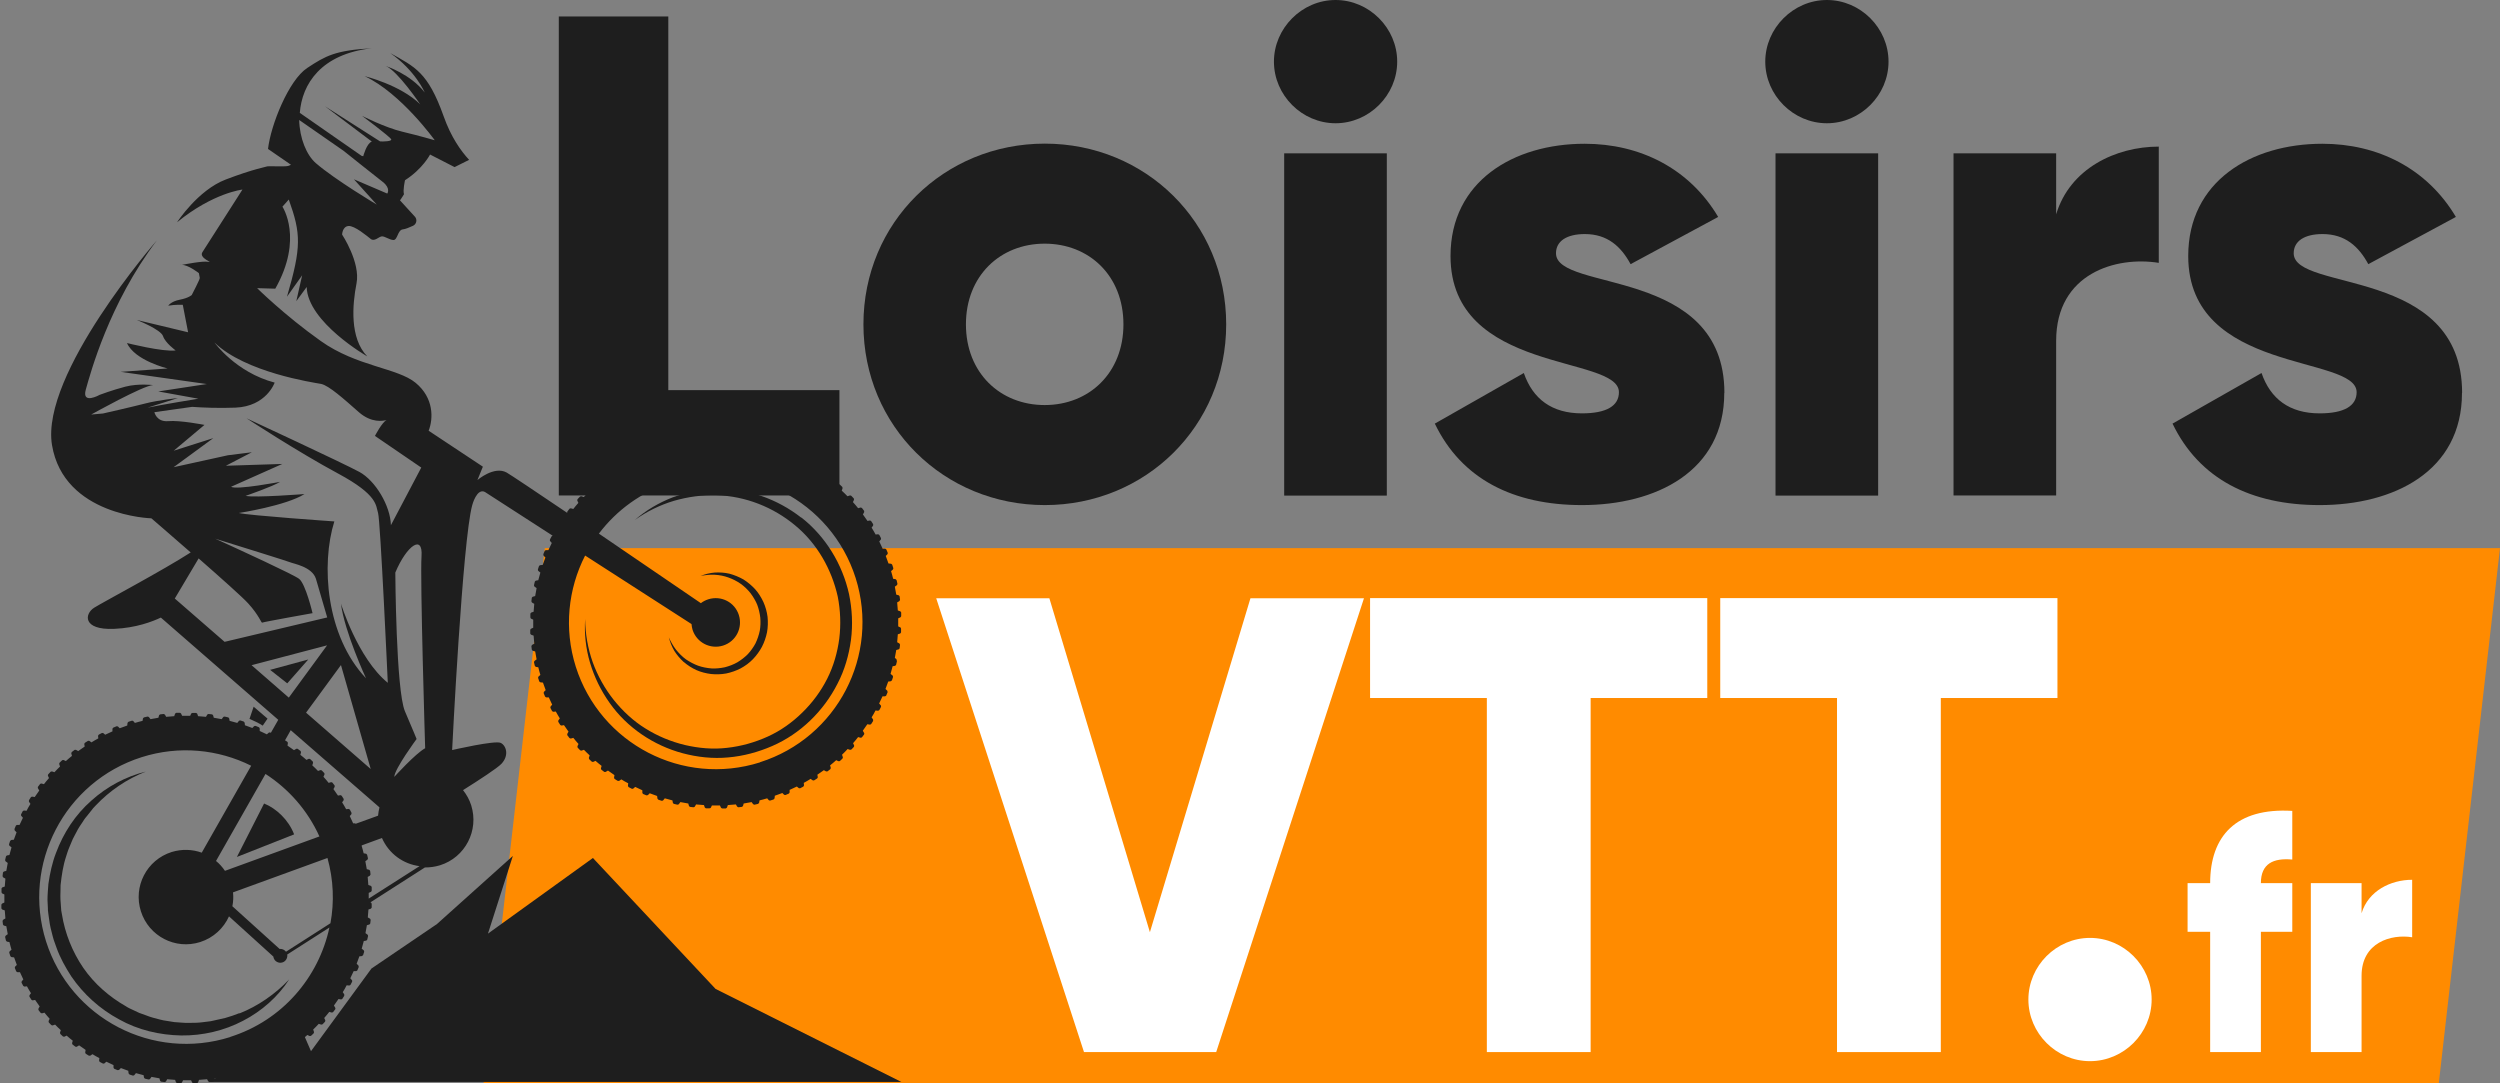
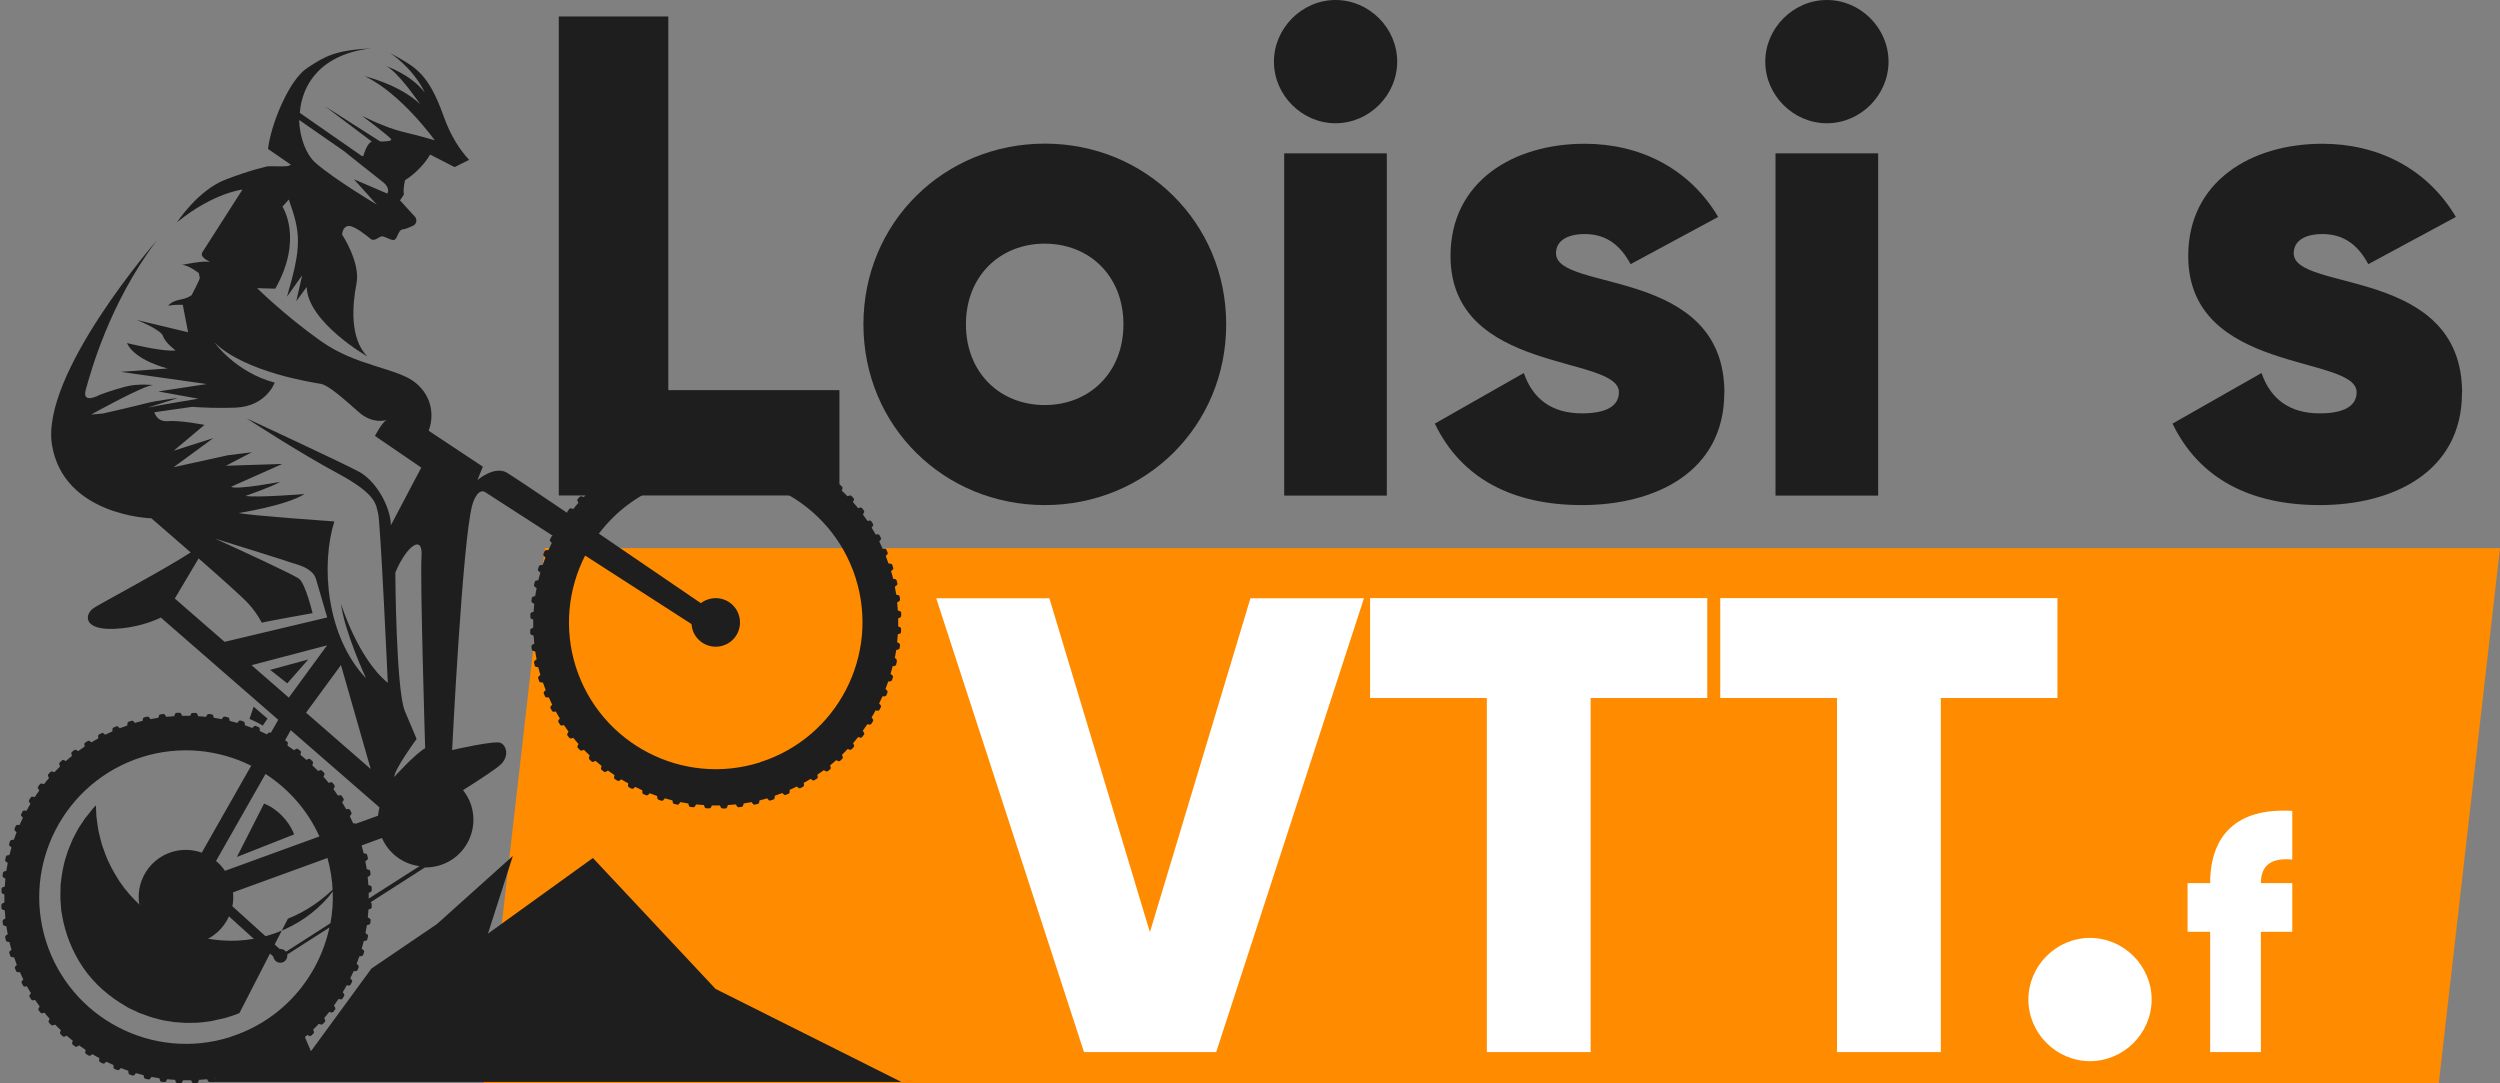
<svg xmlns="http://www.w3.org/2000/svg" id="Calque_2" width="192.69" height="83.51" viewBox="0 0 192.69 83.51">
  <rect x="0" y="0" width="192.69" height="83.51" fill="#808080" stroke="none" />
  <defs>
    <style>.cls-1{fill:#fff;}.cls-2{fill:#ff8b00;}.cls-3{fill:#1e1e1e;}</style>
  </defs>
  <g id="OBJECTS">
    <polygon class="cls-2" points="187.97 83.51 37.27 83.51 41.99 42.25 192.69 42.25 187.97 83.51" />
    <path class="cls-3" d="m13.97,20.35c-.06.01-.1.02-.1.02.03-.01.06-.02.1-.02Z" />
    <path class="cls-3" d="m20.35,61.94l-2.09,4.11,4.41-1.74c-.43-1.12-1.37-2-2.32-2.38Z" />
    <path class="cls-3" d="m20.62,55.39l-1.07-.92-.32.94c.73.31,1.02.52,1.02.52l.37-.54Z" />
    <polygon class="cls-3" points="20.82 51.63 22.14 52.67 23.76 50.83 20.82 51.63" />
-     <path class="cls-3" d="m61.76,39.9c-1.85-1.45-4.18-2.27-6.51-2.22-1.16.02-2.31.27-3.39.65-1.07.41-2.07,1-2.93,1.75.92-.66,1.95-1.16,3.02-1.48,1.08-.31,2.19-.46,3.29-.43,2.22.07,4.36.92,6.04,2.32,1.69,1.39,2.82,3.38,3.29,5.49.21,1.06.25,2.16.12,3.23-.14,1.07-.44,2.13-.93,3.1-.49.97-1.14,1.85-1.92,2.61-.77.76-1.67,1.4-2.66,1.85-.99.45-2.05.75-3.14.87-1.09.13-2.19.03-3.26-.22-1.07-.26-2.09-.68-3.03-1.27-.94-.58-1.76-1.35-2.45-2.21-.69-.87-1.24-1.86-1.62-2.91-.37-1.06-.57-2.18-.58-3.32-.07,1.13.05,2.28.38,3.38.33,1.1.84,2.15,1.51,3.09,1.33,1.89,3.38,3.28,5.64,3.88,1.13.3,2.31.43,3.49.32,1.17-.1,2.32-.41,3.4-.88,2.17-.94,3.96-2.69,5.03-4.8.55-1.05.88-2.2,1.04-3.38.15-1.17.09-2.37-.15-3.53-.51-2.31-1.81-4.44-3.67-5.9Z" />
-     <path class="cls-3" d="m18.45,78.09c-.36.14-.72.27-1.09.37-.37.09-.74.17-1.11.25l-.56.07c-.19.02-.37.05-.56.05-.38,0-.75.03-1.13-.01l-.56-.04-.56-.09c-.37-.04-.73-.16-1.09-.25-.18-.04-.36-.12-.53-.18l-.53-.19-.51-.24c-.17-.08-.34-.15-.5-.26-1.3-.74-2.45-1.74-3.3-2.97-.84-1.23-1.41-2.65-1.65-4.14l-.05-.28c-.01-.09-.01-.19-.02-.28l-.04-.56c-.02-.19,0-.38,0-.56,0-.19,0-.38.01-.56.08-.75.19-1.5.43-2.22.06-.18.11-.36.18-.54l.22-.53.11-.26c.04-.09.09-.17.13-.25l.27-.51c.09-.17.21-.32.31-.48.11-.16.2-.33.33-.47l.36-.45.18-.23.2-.21c1.06-1.12,2.38-2.02,3.85-2.6-1.54.38-3,1.16-4.2,2.24-1.22,1.07-2.15,2.48-2.72,4.02-.3.77-.47,1.58-.59,2.4-.03.41-.07.83-.07,1.24l.03.62c0,.1,0,.21.02.31l.04.31.09.62c.03.21.09.4.14.61.05.2.1.41.16.6l.21.59c.28.79.69,1.52,1.14,2.22.94,1.38,2.22,2.53,3.69,3.32,1.46.82,3.13,1.21,4.79,1.24,1.66.02,3.31-.37,4.76-1.13,1.45-.75,2.7-1.86,3.56-3.19-1.1,1.15-2.4,2.05-3.83,2.62Z" />
-     <path class="cls-3" d="m52.71,51.03c.29.25.62.46.97.62.36.16.74.25,1.12.3.39.04.78.03,1.17-.04.38-.08.76-.21,1.11-.39.35-.19.67-.42.95-.71.28-.29.51-.61.7-.96.18-.35.31-.73.39-1.12.07-.39.08-.79.04-1.19-.05-.39-.16-.78-.32-1.14-.17-.36-.38-.7-.64-.99-.27-.29-.57-.54-.9-.75-.34-.19-.7-.34-1.07-.44-.38-.09-.76-.11-1.14-.09-.38.03-.74.12-1.09.26.36-.07.73-.11,1.09-.09.36.02.72.09,1.05.21.34.12.65.28.94.48.29.2.54.45.76.72.21.28.39.58.52.89.12.32.2.66.24,1,.03.34.02.69-.04,1.02-.07.33-.18.66-.33.97-.16.3-.36.58-.59.83-.24.24-.51.45-.81.63-.3.17-.62.29-.96.38-.34.07-.68.11-1.03.09-.35-.03-.69-.09-1.03-.21-.33-.12-.64-.29-.94-.49-.29-.21-.54-.47-.77-.75-.22-.29-.4-.61-.55-.95.09.36.23.71.42,1.04.2.32.45.61.73.87Z" />
+     <path class="cls-3" d="m18.45,78.09c-.36.14-.72.27-1.09.37-.37.09-.74.17-1.11.25l-.56.07c-.19.02-.37.05-.56.05-.38,0-.75.03-1.13-.01l-.56-.04-.56-.09c-.37-.04-.73-.16-1.09-.25-.18-.04-.36-.12-.53-.18l-.53-.19-.51-.24c-.17-.08-.34-.15-.5-.26-1.3-.74-2.45-1.74-3.3-2.97-.84-1.23-1.41-2.65-1.65-4.14l-.05-.28c-.01-.09-.01-.19-.02-.28l-.04-.56c-.02-.19,0-.38,0-.56,0-.19,0-.38.01-.56.08-.75.19-1.5.43-2.22.06-.18.11-.36.18-.54l.22-.53.11-.26c.04-.09.09-.17.13-.25l.27-.51c.09-.17.21-.32.31-.48.11-.16.2-.33.33-.47l.36-.45.18-.23.2-.21l.03.62c0,.1,0,.21.02.31l.04.31.09.62c.03.21.09.4.14.61.05.2.1.41.16.6l.21.59c.28.79.69,1.52,1.14,2.22.94,1.38,2.22,2.53,3.69,3.32,1.46.82,3.13,1.21,4.79,1.24,1.66.02,3.31-.37,4.76-1.13,1.45-.75,2.7-1.86,3.56-3.19-1.1,1.15-2.4,2.05-3.83,2.62Z" />
    <path class="cls-3" d="m69.12,50.82l-.15-.11c.04-.2.07-.4.11-.61l.18-.05s.08-.05.08-.09l.03-.26s-.02-.09-.06-.11l-.16-.09c.02-.2.04-.41.05-.61l.18-.06s.07-.06.07-.1v-.26s-.01-.09-.05-.11l-.17-.08c0-.2,0-.41,0-.62l.17-.08s.07-.06.06-.11v-.26s-.04-.09-.09-.1l-.17-.06c-.01-.2-.03-.41-.05-.62l.16-.09s.06-.07.06-.11l-.03-.26s-.04-.08-.08-.09l-.18-.05c-.03-.2-.07-.41-.11-.61l.15-.11s.06-.07.05-.12l-.06-.26s-.05-.08-.09-.09l-.18-.03c-.05-.2-.1-.4-.16-.59l.14-.12s.05-.08.03-.12l-.08-.25s-.05-.07-.1-.08l-.19-.02c-.07-.19-.14-.39-.21-.58l.13-.13s.04-.08.02-.12l-.1-.24s-.06-.07-.1-.07h-.19c-.08-.19-.17-.38-.26-.56l.12-.14s.03-.08.01-.12l-.12-.23s-.06-.06-.11-.06l-.18.02c-.1-.18-.2-.36-.31-.53l.11-.15s.03-.09,0-.13l-.14-.22s-.07-.06-.11-.05l-.18.03c-.11-.17-.23-.34-.35-.5l.09-.16s.02-.09,0-.12l-.16-.21s-.07-.05-.12-.04l-.18.05c-.13-.16-.26-.32-.4-.47l.08-.17s.01-.09-.02-.12l-.18-.19s-.08-.05-.12-.03l-.18.06c-.14-.15-.29-.29-.44-.43l.06-.18s0-.09-.03-.12l-.19-.18s-.08-.04-.12-.02l-.17.08c-.15-.13-.31-.27-.47-.39l.05-.18s0-.09-.04-.12l-.21-.16s-.09-.03-.12,0l-.17.1c-.16-.12-.33-.24-.5-.35l.03-.19s-.01-.09-.05-.11l-.22-.14s-.09-.02-.13,0l-.16.11c-.17-.11-.35-.21-.53-.3l.02-.19s-.02-.09-.06-.11l-.23-.12s-.09-.02-.12.01l-.15.13c-.18-.09-.37-.18-.55-.26v-.19s-.03-.09-.07-.1l-.24-.1s-.09,0-.12.02l-.14.14c-.19-.07-.38-.14-.57-.21l-.02-.19s-.04-.08-.08-.1l-.25-.08s-.09,0-.12.04l-.12.15c-.2-.06-.39-.11-.59-.16l-.03-.18s-.04-.08-.09-.09l-.26-.06s-.09,0-.12.05l-.11.15c-.2-.04-.4-.07-.61-.11l-.05-.18s-.05-.08-.09-.08l-.26-.03s-.09.02-.11.06l-.09.16c-.2-.02-.41-.04-.61-.05l-.06-.18s-.06-.07-.1-.07h-.26s-.09.01-.11.05l-.08.17c-.2,0-.41,0-.62,0l-.08-.17s-.06-.07-.11-.06h-.26s-.09.04-.1.09l-.06.17c-.2.01-.41.03-.62.05l-.09-.16s-.07-.06-.11-.06l-.26.03s-.08.04-.09.08l-.05.18c-.2.03-.41.07-.61.11l-.11-.15s-.07-.06-.12-.05l-.26.06s-.08.05-.09.09l-.03.18c-.2.05-.4.1-.59.16l-.12-.14s-.08-.05-.12-.03l-.25.08s-.07.05-.08.1l-.02.19c-.19.07-.39.14-.58.21l-.13-.13s-.08-.04-.12-.02l-.24.1s-.07.06-.07.1v.19c-.19.08-.38.17-.56.26l-.14-.12s-.08-.03-.12-.01l-.23.12s-.06.06-.06.11l.02.18c-.18.1-.36.2-.53.31l-.15-.11s-.09-.03-.13,0l-.22.14s-.06.07-.05.11l.03.18c-.17.11-.34.23-.5.35l-.16-.09s-.09-.02-.12,0l-.21.16s-.05.07-.04.12l.05.18c-.16.13-.32.26-.47.4l-.17-.08s-.09-.01-.12.02l-.19.18s-.05.08-.03.12l.06.18c-.15.14-.29.29-.43.44l-.18-.06s-.09,0-.12.03l-.18.19s-.04.08-.02.12l.08.17c-.13.15-.27.31-.39.47l-.18-.05s-.09,0-.12.04l-.16.21s-.02.06-.01.1c-2.4-1.62-4.34-2.92-4.67-3.11-.96-.53-2.25.58-2.25.58l.42-1.03-4.18-2.77c.37-.95.4-2.53-1-3.69-1.4-1.16-4.54-1.25-7.32-3.23-2.79-1.98-4.9-4.07-4.9-4.07l1.4.04c2.19-3.87.55-6.32.55-6.32l.49-.55c.95,2.65.98,3.65-.14,7.49l1.17-1.65-.45,1.99.8-1.09c.07,2.71,4.67,5.35,4.67,5.35-1.37-1.4-1.15-4-.83-5.62s-1.11-3.77-1.11-3.77c0,0,.02-.62.49-.66.47-.04,1.44.78,1.72,1,.29.22.61-.17.84-.2.23-.03.59.27.91.28.32,0,.32-.78.72-.82.2-.02.51-.15.79-.28.27-.13.34-.48.14-.7l-1.15-1.26c.07-.07.31-.47.31-.47-.1-.3.08-1.08.08-1.08,1.37-.88,1.93-1.98,1.93-1.98l1.89.97,1.12-.56c-.65-.7-1.4-1.77-1.96-3.35-1.22-3.43-2.22-3.81-4.12-4.88,1.95,1.36,2.66,3.04,2.66,3.04-1.09-1.42-3-2.04-3-2.04.91.37,2.65,2.95,2.65,2.95-1.53-1.5-4.28-2.17-4.28-2.17,2.82,1.33,5.4,4.94,5.4,4.94,0,0-1.16-.34-2.5-.66s-3.1-1.22-3.1-1.22c0,0,2.13,1.59,2.24,1.8.09.17-.59.18-.85.17l-4.25-2.71,3.61,2.72c-.41.15-.66,1.13-.66,1.13l-.13-.03-4.76-3.31c.17-2.22,1.63-4.54,5.55-4.98-2.81.16-3.56.58-4.98,1.52-1.42.93-2.81,4.39-3.02,6.24l1.77,1.22c-.07.03-.14.07-.22.09-.24.07-1.56,0-1.6.03s-1.08.2-3.22,1.02-3.74,3.29-3.74,3.29c2.78-2.27,5.04-2.52,5.04-2.52,0,0-2.8,4.37-3.09,4.83-.29.47.92.83.45.74-.4-.08-1.69.17-2.05.24.47-.04,1.33.63,1.33.63,0,0,.05.29.07.37.03.08-.62,1.32-.62,1.32,0,0-.24.23-.92.36s-.89.46-.89.46c.5-.09,1.12-.07,1.12-.07l.41,2.12-3.96-.95s1.86.73,2.03,1.25.97,1.1.97,1.1c-.97.13-3.75-.57-3.75-.57.6,1.35,3.13,1.96,3.13,1.96l-3.62.26,6.64.94-3.74.57,3.09.56s-2.95.48-3.91.69l2.33-.74s-1.52.16-2.52.42-3.25.77-3.25.77l-.91.08s4.03-2.25,4.77-2.27c0,0-1.12-.14-2.13.12-1,.26-1.98.63-1.98.63,0,0-1.42.8-1.07-.42.35-1.23,1.78-6.61,5.47-11.48,0,0-8.98,10.3-8.08,15.77.91,5.47,7.66,5.65,7.66,5.65,0,0,1.42,1.22,3.03,2.63-2.14,1.38-6.7,3.8-7.44,4.26-.75.47-.91,1.73,1.53,1.63,1.7-.07,2.98-.57,3.61-.87l9.05,7.88-.57,1-.04-.02s-.09-.02-.12.01l-.15.13c-.18-.09-.37-.18-.55-.26v-.19s-.03-.09-.07-.1l-.24-.1s-.09,0-.12.02l-.14.14c-.19-.07-.38-.14-.57-.21l-.02-.19s-.04-.08-.08-.1l-.25-.08s-.09,0-.12.04l-.12.15c-.2-.06-.39-.11-.59-.16l-.03-.18s-.04-.08-.09-.09l-.26-.06s-.09,0-.12.05l-.11.15c-.2-.04-.4-.07-.61-.11l-.05-.18s-.05-.08-.09-.08l-.26-.03s-.09.02-.11.06l-.09.16c-.2-.02-.41-.04-.61-.05l-.06-.18s-.06-.07-.1-.07h-.26s-.09.01-.11.05l-.08.17c-.2,0-.41,0-.62,0l-.08-.17s-.06-.07-.11-.06h-.26s-.09.04-.1.09l-.06.17c-.2.01-.41.03-.62.05l-.09-.16s-.07-.06-.11-.06l-.26.03s-.08.04-.09.08l-.05.18c-.2.03-.41.07-.61.11l-.11-.15s-.07-.06-.12-.05l-.26.06s-.08.05-.09.09l-.03.18c-.2.05-.4.1-.59.16l-.12-.14s-.08-.05-.12-.03l-.25.08s-.07.05-.08.1l-.02.19c-.19.07-.39.14-.58.21l-.13-.13s-.08-.04-.12-.02l-.24.1s-.07.06-.07.1v.19c-.19.08-.38.17-.56.26l-.14-.12s-.08-.03-.12-.01l-.23.12s-.06.06-.06.11l.02.18c-.18.1-.36.2-.53.31l-.15-.11s-.09-.03-.13,0l-.22.14s-.06.07-.05.11l.03.18c-.17.11-.34.23-.5.35l-.16-.09s-.09-.02-.12,0l-.21.16s-.05.07-.04.12l.05.18c-.16.13-.32.26-.47.4l-.17-.08s-.09-.01-.12.02l-.19.18s-.05.08-.03.12l.06.18c-.15.14-.29.29-.43.44l-.18-.06s-.09,0-.12.03l-.18.19s-.04.08-.02.12l.08.17c-.13.15-.27.31-.39.47l-.18-.05s-.09,0-.12.04l-.16.21s-.03.09,0,.12l.1.17c-.12.16-.24.33-.35.5l-.19-.03s-.09.01-.11.05l-.14.22s-.02.09,0,.13l.11.16c-.11.17-.21.35-.3.53l-.19-.02s-.09.02-.11.06l-.12.23s-.02.09.01.12l.13.15c-.09.18-.18.37-.26.55h-.19s-.09.03-.1.07l-.1.24s0,.09.02.12l.14.14c-.07.19-.14.38-.21.57l-.19.02s-.08.04-.1.08l-.08.25s0,.09.04.12l.15.12c-.06.2-.11.39-.16.59l-.18.03s-.08.04-.09.09l-.06.26s0,.09.05.12l.15.11c-.04.2-.07.4-.11.61l-.18.05s-.08.05-.08.09l-.03.26s.02.09.06.11l.16.09c-.02.2-.04.41-.05.61l-.18.06s-.07.06-.07.1v.26s.01.09.05.11l.17.08c0,.2,0,.41,0,.62l-.17.08s-.07.06-.06.11v.26s.04.09.09.1l.17.06c.01.2.03.41.05.62l-.16.09s-.06.07-.06.11l.03.26s.04.08.08.09l.18.05c.03.2.07.41.11.61l-.15.11s-.06.07-.05.12l.06.26s.05.08.09.09l.18.03c.05.2.1.4.16.59l-.14.12s-.05.08-.03.12l.08.25s.05.07.1.08l.19.02c.07.19.14.39.21.58l-.13.13s-.04.08-.02.12l.1.24s.06.07.1.07h.19c.08.19.17.38.26.56l-.12.14s-.03.08-.01.12l.12.23s.06.06.11.06l.18-.02c.1.18.2.36.31.53l-.11.15s-.03.09,0,.13l.14.22s.07.06.11.05l.18-.03c.11.17.23.34.35.5l-.09.16s-.02.09,0,.12l.16.21s.07.05.12.04l.18-.05c.13.16.26.32.4.47l-.08.17s-.01.09.02.12l.18.19s.08.05.12.03l.18-.06c.14.15.29.29.44.43l-.06.18s0,.09.03.12l.19.18s.08.04.12.02l.17-.08c.15.13.31.27.47.39l-.05.18s0,.09.04.12l.21.16s.09.03.12,0l.17-.1c.16.12.33.24.5.35l-.03.19s.01.09.05.11l.22.14s.09.02.13,0l.16-.11c.17.11.35.21.53.3l-.02.19s.02.09.06.11l.23.12s.09.02.12-.01l.15-.13c.18.09.37.18.55.26v.19s.03.09.07.1l.24.1s.09,0,.12-.02l.14-.14c.19.07.38.14.57.21l.02.19s.04.08.08.1l.25.08s.09,0,.12-.04l.12-.15c.2.06.39.11.59.16l.03.18s.04.08.09.09l.26.06s.09,0,.12-.05l.11-.15c.2.04.4.07.61.11l.05.18s.05.08.09.08l.26.03s.09-.02.11-.06l.09-.16c.2.02.41.04.61.05l.06.18s.06.07.1.07h.26s.09-.01.11-.05l.08-.17c.2,0,.41,0,.62,0l.08.17s.06.07.11.06h.26s.09-.04.1-.09l.06-.17c.2-.01.41-.03.62-.05l.09.16s.07.06.11.06l.26-.03s.08-.04.09-.08l.05-.18c.2-.03.41-.07.61-.11l.11.15s.07.06.12.05l.26-.06s.08-.05.09-.09l.03-.18c.2-.05.4-.1.59-.16l.12.14s.08.05.12.03l.25-.08s.07-.05.08-.1l.02-.19c.19-.07.39-.14.58-.21l.13.13s.08.04.12.02l.24-.1s.07-.06.07-.1v-.19c.19-.08.38-.17.56-.26l.14.12s.08.03.12.01l.23-.12s.06-.06.06-.11l-.02-.18c.18-.1.36-.2.53-.31l.15.11s.09.03.13,0l.22-.14s.06-.07.05-.11l-.03-.18c.17-.11.34-.23.5-.35l.16.09s.09.02.12,0l.21-.16s.05-.07.04-.12l-.05-.18c.16-.13.32-.26.47-.4l.17.08s.09.01.12-.02l.19-.18s.05-.08.03-.12l-.06-.18c.15-.14.29-.29.43-.44l.18.06s.09,0,.12-.03l.18-.19s.04-.08.02-.12l-.08-.17c.13-.15.27-.31.39-.47l.18.05s.09,0,.12-.04l.16-.21s.03-.09,0-.12l-.1-.17c.12-.16.24-.33.35-.5l.19.03s.09-.01.11-.05l.14-.22s.02-.09,0-.13l-.11-.16c.11-.17.21-.35.3-.53l.19.02s.09-.02.11-.06l.12-.23s.02-.09-.01-.12l-.13-.15c.09-.18.18-.37.26-.55h.19s.09-.03.1-.07l.1-.24s0-.09-.02-.12l-.14-.14c.07-.19.14-.38.21-.57l.19-.02s.08-.04.1-.08l.08-.25s0-.09-.04-.12l-.15-.12c.06-.2.11-.39.16-.59l.18-.03s.08-.04.09-.09l.06-.26s0-.09-.05-.12l-.15-.11c.04-.2.07-.4.11-.61l.18-.05s.08-.05.08-.09l.03-.26s-.02-.09-.06-.11l-.16-.09c.02-.2.04-.41.05-.61l.18-.06s.07-.06.07-.1v-.26s-.01-.09-.05-.11l-.05-.02,4.2-2.69c.39,0,.78-.05,1.17-.17,1.94-.61,3.01-2.68,2.4-4.62-.14-.44-.36-.83-.63-1.17,1.27-.8,2.65-1.7,2.96-2.03.61-.65.37-1.4-.05-1.61-.42-.22-3.75.55-3.75.55,0,0,.8-16.18,1.55-18.88,0,0,.35-1.34.98-1.01l5.22,3.37s-.07.02-.09.06l-.12.23s-.02.09.01.12l.13.15c-.09.18-.18.37-.26.55h-.19s-.09.03-.1.07l-.1.24s0,.09.02.12l.14.14c-.07.19-.14.38-.21.57l-.19.02s-.08.03-.1.08l-.08.25s0,.09.04.12l.15.12c-.06.2-.11.39-.16.59l-.18.03s-.08.04-.09.09l-.06.26s0,.09.05.12l.15.11c-.04.2-.07.4-.11.61l-.18.05s-.08.05-.08.09l-.03.26s.02.09.06.11l.16.09c-.02.2-.04.41-.05.61l-.18.06s-.07.06-.07.1v.26s.01.09.05.11l.17.08c0,.2,0,.41,0,.62l-.17.08s-.07.06-.06.11v.26s.04.09.09.1l.17.06c.01.2.03.41.05.62l-.16.09s-.06.07-.06.11l.03.26s.04.08.08.09l.18.05c.03.2.07.41.11.61l-.15.11s-.06.07-.05.12l.06.26s.05.08.09.09l.18.03c.05.2.1.4.16.59l-.14.12s-.05.08-.03.12l.08.25s.05.07.1.08l.19.02c.07.19.14.39.21.58l-.13.13s-.04.08-.02.12l.1.24s.06.07.1.07h.19c.08.19.17.38.26.56l-.12.14s-.03.08-.01.12l.12.23s.06.06.11.06l.18-.02c.1.18.2.36.31.53l-.11.15s-.03.09,0,.13l.14.22s.07.06.11.05l.18-.03c.11.17.23.34.35.5l-.09.16s-.02.09,0,.12l.16.21s.07.05.12.04l.18-.05c.13.16.26.32.4.47l-.08.17s-.01.09.02.12l.18.19s.08.05.12.03l.18-.06c.14.15.29.29.44.43l-.06.18s0,.09.03.12l.19.18s.08.04.12.02l.17-.08c.15.13.31.27.47.39l-.05.18s0,.09.04.12l.21.16s.09.03.12,0l.17-.1c.16.12.33.24.5.35l-.03.19s.01.09.05.11l.22.14s.09.02.13,0l.16-.11c.17.11.35.21.53.3l-.02.19s.02.09.06.11l.23.12s.09.02.12-.01l.15-.13c.18.09.37.18.55.26v.19s.03.09.07.1l.24.1s.09,0,.12-.02l.14-.14c.19.07.38.14.57.21l.02.19s.04.08.08.1l.25.08s.09,0,.12-.04l.12-.15c.2.06.39.11.59.16l.03.18s.04.08.09.09l.26.06s.09,0,.12-.05l.11-.15c.2.04.4.07.61.11l.05.18s.05.08.09.08l.26.03s.09-.02.11-.06l.09-.16c.2.02.41.04.61.05l.06.18s.06.07.1.07h.26s.09-.01.11-.05l.08-.17c.2,0,.41,0,.62,0l.08.17s.06.07.11.06h.26s.09-.04.1-.09l.06-.17c.2-.01.41-.03.62-.05l.09.16s.07.06.11.06l.26-.03s.08-.04.09-.08l.05-.18c.2-.03.41-.07.61-.11l.11.15s.07.06.12.05l.26-.06s.08-.05.09-.09l.03-.18c.2-.05.4-.1.59-.16l.12.14s.08.05.12.03l.25-.08s.07-.05.08-.1l.02-.19c.19-.07.39-.14.58-.21l.13.13s.08.04.12.02l.24-.1s.07-.06.07-.1v-.19c.19-.08.38-.17.56-.26l.14.12s.08.03.12.01l.23-.12s.06-.06.06-.11l-.02-.18c.18-.1.36-.2.53-.31l.15.11s.09.03.13,0l.22-.14s.06-.07.05-.11l-.03-.18c.17-.11.34-.23.5-.35l.16.09s.09.02.12,0l.21-.16s.05-.07.04-.12l-.05-.18c.16-.13.32-.26.47-.4l.17.08s.09.01.12-.02l.19-.18s.05-.08.03-.12l-.06-.18c.15-.14.29-.29.43-.44l.18.06s.09,0,.12-.03l.18-.19s.04-.08.02-.12l-.08-.17c.13-.15.27-.31.39-.47l.18.05s.09,0,.12-.04l.16-.21s.03-.09,0-.12l-.1-.17c.12-.16.24-.33.35-.5l.19.03s.09-.01.11-.05l.14-.22s.02-.09,0-.13l-.11-.16c.11-.17.21-.35.3-.53l.19.02s.09-.02.11-.06l.12-.23s.02-.09-.01-.12l-.13-.15c.09-.18.18-.37.26-.55h.19s.09-.03.1-.07l.1-.24s0-.09-.02-.12l-.14-.14c.07-.19.14-.38.21-.57l.19-.02s.08-.04.1-.08l.08-.25s0-.09-.04-.12l-.15-.12c.06-.2.11-.39.16-.59l.18-.03s.08-.04.09-.09l.06-.26s0-.09-.05-.12ZM23.05,9.24l3.44,2.39h0s2.36,1.89,3.01,2.39c.64.5.35.9.35.9l-2.57-1.1,1.76,1.95s-3.18-1.89-4.69-3.19c-.72-.62-1.26-1.92-1.29-3.35Zm-9.71,26.8l3.1-2.27-1.23.39-1.82.58,2.37-1.99s-1.88-.37-2.79-.29c-.91.08-1.07-.69-1.07-.69l2.91-.41c.86.06,2.07.11,3.34.06,2.39-.1,3.02-1.93,3.02-1.93-3-.79-4.64-3.09-4.64-3.09,2.38,2.31,7.6,3.08,8.21,3.19.61.12,1.76,1.16,2.92,2.18.97.85,1.87.68,2.14.6-.36.18-.9,1.23-.9,1.23l3.57,2.44-2.34,4.44c-.04-1.51-1.2-3.43-2.42-4.1-1.23-.67-8.71-4.14-8.71-4.14,0,0,3.97,2.6,7.06,4.26s2.9,2.47,3.08,3.04c.18.56.75,13.09.75,13.09-2.32-1.89-3.61-6.1-3.61-6.1.27,2.16,1.93,5.75,1.93,5.75-3.09-3.27-3.48-8.77-2.44-12.09,0,0-6.65-.46-7.36-.65,0,0,3.64-.56,5.06-1.46,0,0-3.81.3-4.54.14,0,0,2.12-.73,2.66-1.08,0,0-3.35.64-3.78.38l3.95-1.76-4.35.14,2-1.04-1.84.23-4.23.93Zm15.23,23.23l-4.98-4.34,2.69-3.67c.78,2.73,1.65,5.76,2.29,8Zm-15.09-13.15l1.83-3.08c1.69,1.48,3.42,3.02,3.82,3.47.85.93,1.01,1.53,1.08,1.48.07-.05,3.88-.73,3.88-.73,0,0-.53-2.24-1.03-2.64-.38-.31-4.6-2.25-6.47-3.1,1.94.6,5.56,1.73,5.75,1.81.26.12,1.71.34,2.01,1.28.07.22.4,1.37.87,2.98l-7.91,1.88-3.84-3.34Zm5.91,5.15l5.82-1.53-2.95,4.03-2.87-2.5Zm1.07,8.38c1.78,1.15,3.24,2.79,4.16,4.82l-7.28,2.65c-.2-.29-.43-.55-.69-.76l3.81-6.7Zm-2.71,20.28c-5.95,1.88-12.31-1.42-14.2-7.37-1.88-5.95,1.42-12.31,7.37-14.2,2.9-.92,5.91-.6,8.44.66l-3.81,6.7c-.72-.26-1.53-.29-2.32-.05-1.92.61-2.98,2.65-2.37,4.57.61,1.92,2.65,2.98,4.57,2.37,1.03-.33,1.81-1.07,2.22-1.98l3.42,3.1s.01.07.02.1c.09.28.39.44.68.35.26-.08.41-.35.37-.61l3.25-2.08c-.83,3.85-3.63,7.16-7.64,8.43Zm4.29-6.58c-.12-.15-.3-.23-.49-.21l-3.64-3.29c.07-.35.09-.71.05-1.07l7.28-2.65c.47,1.69.53,3.41.23,5.03l-3.42,2.19Zm5.35-9.89h-.17c-.08-.19-.17-.38-.26-.56l.12-.14s.03-.08.01-.12l-.12-.23s-.06-.06-.11-.06l-.18.02c-.1-.18-.2-.36-.31-.53l.11-.15s.03-.09,0-.13l-.14-.22s-.07-.06-.11-.05l-.18.03c-.11-.17-.23-.34-.35-.5l.09-.16s.02-.09,0-.12l-.16-.21s-.07-.05-.12-.04l-.18.05c-.13-.16-.26-.32-.4-.47l.08-.17s.01-.09-.02-.12l-.18-.19s-.08-.05-.12-.03l-.18.06c-.14-.15-.29-.29-.44-.43l.06-.18s0-.09-.03-.12l-.19-.18s-.08-.04-.12-.02l-.17.08c-.15-.13-.31-.27-.47-.39l.05-.18s0-.09-.04-.12l-.21-.16s-.09-.03-.12,0l-.17.1c-.16-.12-.33-.24-.5-.35l.03-.19s-.01-.09-.05-.11l-.17-.11.44-.78,6.84,5.95c-.05.21-.09.42-.11.64l-1.74.63Zm4.93,3.31l-3.9,2.49c0-.15,0-.3,0-.44l.17-.08s.07-.06.06-.11v-.26s-.04-.09-.09-.1l-.17-.06c-.01-.2-.03-.41-.05-.62l.16-.09s.06-.07.06-.11l-.03-.26s-.04-.08-.08-.09l-.18-.05c-.03-.2-.07-.41-.11-.61l.15-.11s.06-.07.05-.12l-.06-.26s-.05-.08-.09-.09l-.18-.03c-.05-.2-.1-.4-.16-.59l.04-.03,1.53-.56c.53,1.21,1.64,2.01,2.9,2.17Zm.45-9.1c-.75.41-2.38,2.21-2.38,2.21.02-.62,1.72-2.92,1.72-2.92,0,0-.2-.51-.9-2.14-.69-1.63-.74-10.69-.74-10.69.88-2.09,2.14-2.97,2.02-1.26-.12,1.71.28,14.8.28,14.8Zm25.81,1.09c-5.95,1.88-12.31-1.42-14.2-7.37-.93-2.95-.59-6.01.72-8.57l8.2,5.28c.01.15.04.29.08.44.31.98,1.36,1.53,2.35,1.22s1.53-1.36,1.22-2.35-1.36-1.53-2.35-1.22c-.22.07-.41.17-.58.3-1.02-.7-4.5-3.07-7.86-5.36,1.36-1.8,3.28-3.22,5.59-3.95,5.95-1.88,12.31,1.42,14.2,7.37,1.88,5.95-1.42,12.31-7.37,14.2Z" />
    <polygon class="cls-3" points="16.17 83.39 23 78.79 23.97 81.02 28.63 74.65 33.68 71.22 39.53 65.97 37.61 71.96 45.7 66.13 55.15 76.22 69.47 83.39 47.45 83.39 16.17 83.39" />
    <path class="cls-1" d="m72.13,46.11h8.75l7.75,25.74,7.75-25.74h8.75l-11.39,34.98h-10.19l-11.39-34.98Z" />
    <path class="cls-1" d="m131.6,53.8h-9v27.29h-8v-27.29h-9v-7.7h25.99v7.7Z" />
    <path class="cls-1" d="m158.59,53.8h-9v27.29h-8v-27.29h-9v-7.7h25.99v7.7Z" />
    <path class="cls-1" d="m156.34,77.04c0-2.6,2.15-4.75,4.75-4.75s4.75,2.15,4.75,4.75-2.15,4.75-4.75,4.75-4.75-2.15-4.75-4.75Z" />
    <path class="cls-1" d="m174.26,68.07h2.42v3.75h-2.42v9.27h-3.91v-9.27h-1.74v-3.75h1.74c0-3.64,2-5.83,6.33-5.57v3.75c-1.46-.13-2.42.31-2.42,1.82Z" />
-     <path class="cls-1" d="m185.92,67.81v4.43c-1.61-.26-3.9.39-3.9,2.97v5.88h-3.91v-13.02h3.91v2.32c.52-1.74,2.26-2.58,3.9-2.58Z" />
    <path class="cls-3" d="m64.7,30.07v8.12h-21.63V1.27h8.44v28.8h13.19Z" />
    <path class="cls-3" d="m66.55,25c0-7.86,6.22-13.93,13.98-13.93s13.98,6.07,13.98,13.93-6.22,13.93-13.98,13.93-13.98-6.07-13.98-13.93Zm20.04,0c0-3.75-2.64-6.22-6.07-6.22s-6.07,2.48-6.07,6.22,2.64,6.22,6.07,6.22,6.07-2.48,6.07-6.22Z" />
    <path class="cls-3" d="m98.19,4.75c0-2.58,2.16-4.75,4.75-4.75s4.75,2.16,4.75,4.75-2.16,4.75-4.75,4.75-4.75-2.16-4.75-4.75Zm.79,7.07h7.91v26.38h-7.91V11.82Z" />
    <path class="cls-3" d="m132.9,30.28c0,6.07-5.28,8.65-10.97,8.65-5.28,0-9.28-2-11.34-6.28l6.86-3.9c.69,2,2.16,3.11,4.48,3.11,1.9,0,2.85-.58,2.85-1.63,0-2.9-12.98-1.37-12.98-10.5,0-5.75,4.85-8.65,10.34-8.65,4.27,0,8.07,1.9,10.29,5.64l-6.75,3.64c-.74-1.37-1.79-2.32-3.53-2.32-1.37,0-2.22.53-2.22,1.48,0,3.01,12.98,1,12.98,10.76Z" />
    <path class="cls-3" d="m136.06,4.75c0-2.58,2.16-4.75,4.75-4.75s4.75,2.16,4.75,4.75-2.16,4.75-4.75,4.75-4.75-2.16-4.75-4.75Zm.79,7.07h7.91v26.38h-7.91V11.82Z" />
-     <path class="cls-3" d="m166.39,11.29v8.97c-3.27-.53-7.91.79-7.91,6.01v11.92h-7.91V11.82h7.91v4.7c1.06-3.53,4.59-5.22,7.91-5.22Z" />
    <path class="cls-3" d="m189.76,30.28c0,6.07-5.28,8.65-10.97,8.65-5.28,0-9.28-2-11.34-6.28l6.86-3.9c.69,2,2.16,3.11,4.48,3.11,1.9,0,2.85-.58,2.85-1.63,0-2.9-12.98-1.37-12.98-10.5,0-5.75,4.85-8.65,10.34-8.65,4.27,0,8.07,1.9,10.29,5.64l-6.75,3.64c-.74-1.37-1.79-2.32-3.53-2.32-1.37,0-2.22.53-2.22,1.48,0,3.01,12.98,1,12.98,10.76Z" />
  </g>
</svg>